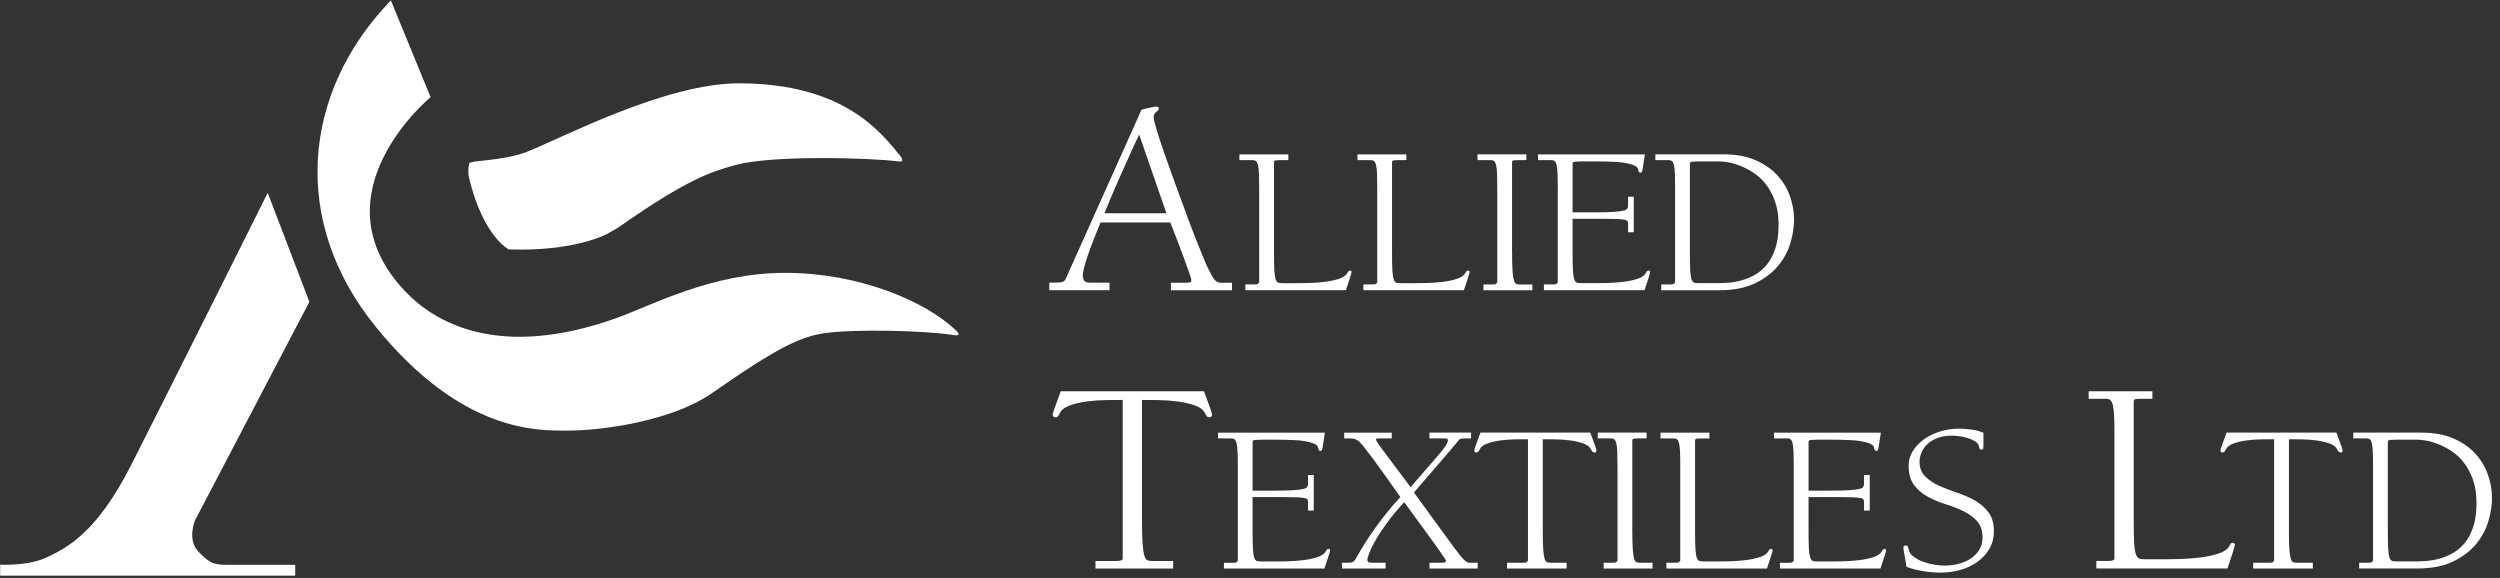
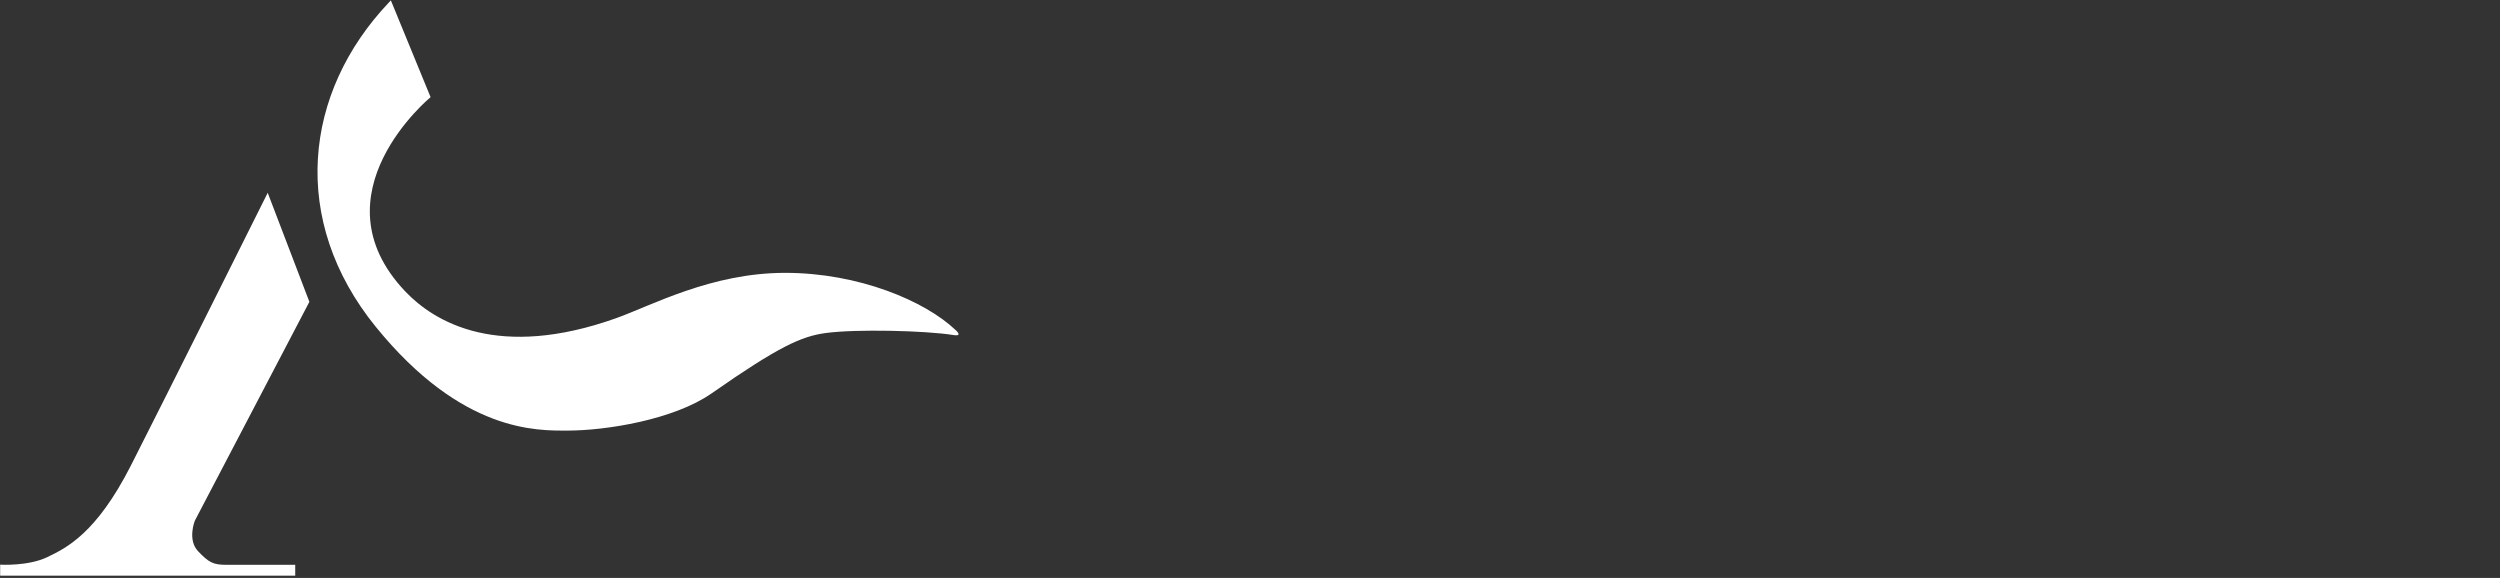
<svg xmlns="http://www.w3.org/2000/svg" width="186" height="43">
  <rect width="100%" height="100%" fill="#333333" stroke="none" />
  <g fill="#FFF" fill-rule="evenodd">
    <path d="M.012 42.828v-.817s2.086.127 3.516-.565c1.43-.69 3.636-1.76 6.2-6.79 2.562-5.032 10.19-20.312 10.19-20.312l3.1 8.112-8.523 16.286s-.568 1.415.24 2.267c.807.852 1.14 1.013 2.103 1.013h5.127v.808H.012M29.08.028l2.955 7.2s-8.753 7.205-1.897 14.44c2.22 2.342 6.973 5.113 15.7 2.006 2.626-.935 7.074-3.374 12.576-3.374 5.5 0 10.416 2.11 12.656 4.232 0 0 .622.514-.11.398-2.16-.343-7.27-.454-9.513-.155-1.83.243-3.54 1.026-8.496 4.487-2.82 1.972-7.875 2.774-10.727 2.774-2.242 0-7.845.182-14.263-7.717-6.418-7.9-5.4-17.413.968-24.13" />
-     <path d="M34.918 12.143c.085-.22 2.5-.15 4.31-.86C41.823 10.262 49.472 6.2 54.974 6.2c7.8 0 10.56 3.63 12.02 5.417 0 0 .366.46-.11.398-2.168-.287-9.493-.478-12.152.26-1.785.494-3.54 1.026-8.495 4.487-.353.246-.74.474-1.154.685 0 0-2.432 1.285-7.236 1.107 0 0-1.883-.934-2.94-5.277-.15-.625.01-1.134.01-1.134M81.883 16.548c-.19.457-.368.893-.53 1.308-.16.415-.3.797-.418 1.142-.12.347-.21.65-.277.914-.066.263-.1.464-.1.602 0 .083.027.19.08.322.05.13.208.197.473.197h1.436v.56h-4.48v-.56c.264 0 .47-.003.618-.01.146-.007.26-.02.34-.042.082-.02.145-.058.19-.113.043-.055.088-.138.13-.25L84.93 8.16c.248-.07.484-.126.705-.167.22-.042.367-.062.44-.062.09 0 .133.05.133.146 0 .07-.018.117-.055.145l-.132.105-.132.145c-.036.056-.055.14-.055.25 0 .138.077.463.232.975.154.513.356 1.125.606 1.838.252.713.527 1.485.83 2.315.3.83.595 1.63.882 2.4.287.767.555 1.462.805 2.086.25.623.442 1.087.574 1.39.163.347.32.652.475.914.155.263.357.395.608.395h.816v.56h-4.547v-.56h1.103c.19 0 .31-.014.353-.042.044-.026.066-.08.066-.164 0-.042-.048-.205-.143-.49-.096-.282-.22-.632-.376-1.047-.154-.416-.324-.866-.507-1.35-.185-.485-.364-.95-.54-1.392h-5.187m2.87-6.54c-.296.622-.557 1.19-.784 1.702l-.652 1.453c-.207.457-.402.903-.585 1.34-.185.435-.372.89-.563 1.36h4.612l-2.03-5.856M92.216 11.485h3.637v.43h-.677c-.1 0-.192.006-.27.016-.08.012-.12.06-.12.144v6.766c0 .562.01.992.026 1.29.017.297.052.516.102.66.05.143.12.226.21.247.09.02.21.03.357.03h1.083c.204 0 .494-.004.872-.014s.76-.04 1.15-.088c.39-.048.74-.124 1.058-.23.315-.106.518-.255.61-.446l.066-.113.118-.048c.08 0 .118.037.118.11 0 .054-.042.208-.127.463l-.296.89h-7.48v-.43h.695c.09 0 .168-.01.236-.03l.1-.128v-6.957c0-.456-.005-.822-.016-1.1-.01-.274-.033-.49-.067-.643-.034-.154-.082-.257-.144-.31-.063-.053-.145-.08-.246-.08h-.998v-.43M100.996 11.485h3.638v.43h-.677c-.1 0-.192.006-.27.016-.08.012-.12.06-.12.144v6.766c0 .562.01.992.026 1.29.017.297.05.516.102.66.05.143.12.226.21.247.09.02.21.03.357.03h1.082c.203 0 .493-.004.872-.014.377-.01.76-.04 1.15-.088.39-.048.742-.124 1.057-.23.316-.106.52-.255.61-.446l.067-.113.118-.048c.08 0 .12.037.12.11 0 .054-.043.208-.128.463l-.296.89h-7.478v-.43h.694c.09 0 .17-.01.237-.03l.1-.128v-6.957c0-.456-.005-.822-.016-1.1-.01-.274-.032-.49-.066-.643-.034-.154-.082-.257-.145-.31-.062-.053-.144-.08-.245-.08h-1v-.43M112.5 18.84c0 .572.01 1.016.034 1.33.022.312.056.543.1.69.046.15.106.237.18.264.072.027.154.04.244.04h.948v.43h-3.637v-.43h.692c.09 0 .17-.01.237-.032l.1-.127v-6.958c0-.455-.006-.822-.016-1.098-.012-.277-.034-.492-.068-.646-.034-.153-.082-.257-.144-.31-.062-.053-.144-.08-.245-.08h-.998v-.43h3.636v.43h-.677c-.102 0-.193.006-.272.016-.08.01-.118.06-.118.144v6.766M114.43 11.485h7.95l-.17 1.1c-.02.094-.038.163-.05.205l-.1.064-.127-.056-.043-.135c-.022-.128-.08-.22-.17-.28-.09-.057-.202-.107-.338-.15-.36-.106-.77-.17-1.226-.19-.457-.022-.883-.033-1.277-.033h-1.253c-.158 0-.302.006-.43.016-.13.01-.196.06-.196.144v3.63h1.608c.61 0 1.083-.01 1.42-.032.34-.022.59-.054.754-.096.163-.042.263-.098.296-.167.034-.07.05-.146.05-.23v-.638h.424v2.643h-.423v-.59c0-.095-.013-.17-.035-.222-.023-.053-.096-.093-.22-.12-.124-.026-.32-.044-.584-.055-.264-.01-.644-.016-1.14-.016H117v2.563c0 .562.01.992.026 1.29.017.297.05.516.102.66.05.143.12.226.21.247.09.02.21.03.357.03h1.082c.203 0 .493-.004.872-.014.376-.01.76-.04 1.15-.088.388-.048.74-.124 1.056-.23.316-.106.52-.255.61-.446l.067-.113.118-.048c.08 0 .12.037.12.11 0 .054-.043.208-.127.463l-.295.89h-7.48v-.43h.695c.09 0 .17-.01.237-.03l.1-.128v-6.957c0-.456-.005-.822-.016-1.1-.01-.274-.033-.49-.067-.643-.034-.154-.082-.257-.145-.31-.06-.053-.143-.08-.244-.08h-1v-.43M124.63 14.047c0-.455-.005-.822-.016-1.098-.012-.277-.034-.492-.068-.646-.034-.153-.082-.257-.144-.31-.062-.053-.144-.08-.245-.08h-.998v-.43h5.108c.868 0 1.626.136 2.275.406.65.27 1.19.632 1.625 1.083.434.45.76.97.98 1.56.22.59.33 1.202.33 1.84 0 .51-.087 1.07-.26 1.678-.176.612-.478 1.18-.906 1.705-.43.525-1.002.963-1.718 1.313s-1.61.526-2.68.526h-4.316v-.43h.694c.09 0 .17-.01.237-.032l.1-.127v-6.958m1.1 4.793c0 .562.01.992.025 1.29.018.296.05.516.102.66.05.143.12.225.212.247.09.02.207.03.354.03h1.387c.238 0 .517-.012.84-.038.32-.028.647-.09.98-.185.332-.095.66-.235.98-.422.323-.185.61-.438.864-.755.254-.32.46-.717.617-1.195.16-.477.238-1.055.238-1.735 0-.68-.09-1.268-.27-1.767-.18-.498-.41-.923-.686-1.273-.276-.35-.583-.633-.922-.852-.338-.216-.67-.39-.998-.517-.327-.127-.626-.21-.896-.254-.27-.043-.474-.064-.61-.064h-1.59c-.158 0-.302.005-.43.016-.13.01-.196.06-.196.143v6.67M87.283 42.297h-5.78v-.56h1.587c.118 0 .22-.014.31-.042.087-.028.13-.083.13-.166V29.755c-.337 0-.75.003-1.235.01-.485.007-.963.042-1.434.104-.47.062-.896.162-1.28.3-.38.14-.632.34-.75.603-.03.07-.065.13-.11.187-.043.056-.102.083-.176.083-.147 0-.22-.055-.22-.166l.01-.114c.008-.05.033-.136.078-.26l.187-.52.32-.87h10.658c.133.36.238.65.32.87l.187.52c.045.124.07.21.078.26l.01.114c0 .11-.073.166-.22.166-.074 0-.133-.027-.177-.083-.044-.056-.08-.118-.11-.187-.118-.263-.368-.464-.75-.602-.383-.138-.813-.238-1.292-.3-.477-.062-.96-.097-1.445-.105-.486-.006-.89-.01-1.214-.01v8.95c0 .747.014 1.326.044 1.734.03.407.073.71.132.902.06.194.136.31.232.343.095.034.202.052.32.052h1.59v.56M90.62 32.19h7.952l-.17 1.098c-.022.095-.04.164-.05.206l-.102.064-.126-.056-.043-.135c-.02-.128-.078-.22-.168-.28-.09-.057-.203-.107-.338-.15-.362-.106-.77-.17-1.227-.19-.457-.022-.883-.033-1.277-.033h-1.252c-.158 0-.302.006-.43.016-.13.01-.196.058-.196.144v3.63H94.8c.608 0 1.082-.012 1.42-.033.338-.02.59-.052.753-.095.163-.042.262-.097.296-.167.033-.068.05-.145.05-.23v-.637h.423v2.644h-.423v-.59c0-.095-.012-.17-.034-.222-.022-.053-.096-.093-.22-.12-.124-.026-.32-.044-.584-.055-.265-.01-.646-.016-1.14-.016h-2.15v2.564c0 .562.008.992.025 1.29.018.297.05.516.102.66.05.143.12.225.21.246.09.022.21.032.356.032h1.082c.203 0 .494-.005.872-.016.377-.01.76-.04 1.15-.087.39-.05.74-.126 1.058-.232.315-.106.518-.255.61-.445l.066-.112.118-.047c.08 0 .12.038.12.112 0 .053-.044.206-.128.46l-.296.893H91.06v-.43h.693c.09 0 .17-.01.238-.032l.102-.127V34.75c0-.457-.005-.822-.017-1.1-.01-.274-.034-.49-.067-.643-.034-.155-.083-.26-.144-.312-.062-.053-.144-.08-.246-.08h-.998v-.43M108.113 40.642c.327.446.578.762.753.947.175.185.324.278.45.278h.624v.43h-3.587v-.43h.88c.113 0 .2-.006.263-.016l.093-.112c0-.042-.11-.216-.323-.525-.214-.308-.48-.68-.795-1.114l-1.015-1.392-.982-1.345c-.484.52-.902 1.02-1.25 1.496-.35.477-.636.906-.856 1.29-.22.38-.38.702-.483.962-.1.26-.152.438-.152.533 0 .117.045.183.135.2.09.015.18.023.27.023h.948v.43H99.84v-.43h.373c.19 0 .326-.014.405-.04.08-.026.164-.114.254-.262.474-.85.984-1.65 1.53-2.404.548-.754 1.143-1.48 1.786-2.18L103.14 35.5c-.34-.478-.65-.908-.93-1.29-.283-.38-.53-.702-.737-.963-.21-.26-.364-.422-.466-.485l-.152-.08-.17-.048c-.067-.01-.15-.015-.253-.015h-.423v-.43h3.535v.43h-1.083l-.1.062c0 .075.21.393.633.955.423.563 1.074 1.434 1.954 2.61l2.064-2.38c.474-.546.71-.91.71-1.09 0-.084-.022-.132-.068-.143-.045-.01-.146-.015-.304-.015h-1v-.43h3.098v.43h-.457c-.113 0-.197.004-.254.014l-.128.04-.076.072c-.023.03-.096.122-.22.27-.124.15-.277.33-.457.542l-.618.724c-.23.27-.47.544-.71.82-.243.276-.48.55-.712.82l-.617.724 2.91 3.996M116.556 42.297h-4.433v-.43h1.218c.09 0 .17-.01.238-.03l.102-.128V32.68c-.26 0-.576.002-.948.008-.372.005-.738.032-1.1.08-.36.047-.687.124-.98.23-.294.106-.486.26-.576.462l-.085.143-.134.064c-.113 0-.17-.044-.17-.13l.01-.086c.005-.037.025-.104.06-.2.032-.094.08-.227.142-.397l.246-.67h8.17c.103.278.185.5.246.67l.145.398c.033.095.052.162.06.2l.007.086c0 .086-.057.13-.17.13l-.135-.065-.084-.143c-.09-.202-.282-.356-.575-.462-.294-.106-.624-.183-.99-.23-.367-.048-.736-.075-1.108-.08-.372-.006-.683-.008-.93-.008v6.86c0 .574.01 1.018.033 1.33.023.313.056.545.102.693.044.15.103.236.177.263.073.026.155.04.246.04h1.218v.43M121.445 39.543c0 .573.01 1.017.034 1.33.02.312.055.544.1.692.045.15.104.236.178.263.073.026.154.04.245.04h.947v.43h-3.637v-.43h.694c.09 0 .17-.01.237-.032l.1-.127v-6.96c0-.455-.005-.82-.016-1.097-.01-.276-.033-.49-.068-.645-.034-.153-.08-.257-.144-.31-.062-.053-.143-.08-.244-.08h-1v-.43h3.638v.43h-.676c-.1 0-.192.006-.27.016-.08.01-.12.058-.12.143v6.766M123.542 32.19h3.638v.43h-.677c-.1 0-.192.004-.27.014-.08.01-.12.06-.12.143v6.767c0 .562.01.992.026 1.29.016.297.05.516.1.66.052.143.122.225.212.246.09.022.21.032.355.032h1.083c.204 0 .494-.005.872-.016.377-.01.76-.04 1.15-.087.39-.05.74-.126 1.058-.232.315-.106.518-.255.608-.445l.068-.112.118-.047c.08 0 .12.038.12.112 0 .053-.044.206-.128.46l-.296.893h-7.478v-.43h.694c.09 0 .17-.01.237-.032l.1-.127V34.75c0-.457-.004-.822-.016-1.1-.01-.274-.034-.49-.067-.643-.034-.155-.082-.26-.144-.312-.062-.053-.144-.08-.246-.08h-.998v-.43M131.985 32.19h7.95l-.168 1.098-.05.206-.102.064-.127-.056-.042-.135c-.023-.128-.08-.22-.17-.28-.09-.057-.203-.107-.338-.15-.36-.106-.77-.17-1.227-.19-.455-.022-.88-.033-1.276-.033h-1.252c-.158 0-.302.006-.43.016-.13.01-.196.058-.196.144v3.63h1.608c.61 0 1.082-.012 1.42-.033.34-.02.59-.052.753-.095.164-.042.263-.097.297-.167.033-.068.05-.145.05-.23v-.637h.423v2.644h-.423v-.59c0-.095-.01-.17-.034-.222-.023-.053-.095-.093-.22-.12-.124-.026-.318-.044-.583-.055-.265-.01-.646-.016-1.142-.016h-2.15v2.564c0 .562.01.992.026 1.29.018.297.053.516.103.66.05.143.12.225.212.246.09.022.208.032.355.032h1.082c.203 0 .494-.005.872-.016.378-.01.762-.04 1.15-.087.39-.05.742-.126 1.058-.232.316-.106.518-.255.61-.445l.067-.112.117-.047c.08 0 .118.038.118.112 0 .053-.042.206-.127.46l-.295.893h-7.478v-.43h.693c.09 0 .17-.01.237-.032l.1-.127V34.75c0-.457-.004-.822-.015-1.1-.012-.274-.034-.49-.068-.643-.034-.155-.082-.26-.144-.312-.062-.053-.144-.08-.245-.08h-.998v-.43M147.566 33.27l-.025.136-.126.056-.128-.064-.042-.16c-.022-.158-.118-.29-.287-.397-.17-.105-.36-.19-.567-.253-.208-.065-.423-.11-.643-.136-.22-.025-.392-.04-.516-.04-.427 0-.797.063-1.107.185-.31.122-.56.278-.753.47-.192.19-.333.4-.423.628-.09.228-.135.444-.135.644 0 .457.137.823.413 1.1.275.275.616.506 1.02.692.405.185.85.357 1.333.516.483.16.927.353 1.332.58.405.23.746.52 1.02.877.276.355.414.825.414 1.408 0 .5-.113.94-.338 1.323-.224.382-.523.706-.894.97-.372.266-.793.465-1.266.598-.472.134-.962.2-1.468.2-.394 0-.824-.037-1.29-.11-.467-.076-.88-.182-1.24-.32-.07-.392-.125-.714-.17-.963-.045-.25-.068-.4-.068-.454 0-.117.057-.175.17-.175.09 0 .146.032.17.096l.05.19c.045.224.175.413.39.566.213.154.456.28.727.374.27.095.546.165.828.207.282.044.52.065.71.065.362 0 .71-.043 1.05-.128.338-.085.64-.215.905-.39.265-.175.48-.392.642-.652.164-.26.246-.56.246-.9 0-.52-.135-.93-.406-1.234-.27-.3-.61-.55-1.015-.747-.406-.196-.85-.37-1.328-.517-.48-.15-.923-.334-1.33-.558-.406-.222-.743-.51-1.014-.867-.27-.355-.407-.83-.407-1.424 0-.403.107-.774.32-1.114.215-.34.494-.632.84-.876.343-.244.74-.435 1.19-.573.453-.138.915-.207 1.39-.207.28 0 .588.022.92.064.333.042.635.122.906.24v1.08M155.393 29.112h4.745v.56h-.883c-.133 0-.25.008-.353.02-.103.015-.154.077-.154.188v8.825c0 .734.01 1.295.033 1.682.023.388.067.675.133.862.067.185.158.293.276.32.117.03.27.042.462.042h1.413c.264 0 .643-.007 1.136-.02.494-.014.994-.053 1.5-.115.51-.062.97-.162 1.38-.3.412-.14.677-.333.795-.583l.088-.145c.03-.042.08-.063.155-.063.102 0 .155.05.155.145 0 .07-.056.27-.166.603l-.386 1.162h-9.753v-.56h.905c.118 0 .22-.014.308-.04.09-.03.133-.085.133-.168v-9.075c0-.595-.007-1.073-.022-1.433-.014-.36-.043-.64-.087-.84-.045-.2-.107-.336-.188-.406-.08-.07-.188-.104-.32-.104h-1.302v-.56M172.072 42.297h-4.433v-.43h1.218c.09 0 .168-.01.237-.03l.1-.128V32.68c-.26 0-.575.002-.947.008-.372.005-.74.032-1.1.08-.36.047-.687.124-.98.23-.294.106-.486.26-.576.462l-.085.143-.135.064c-.113 0-.17-.044-.17-.13l.01-.086c.005-.037.025-.104.06-.2.032-.094.08-.227.142-.397.062-.17.145-.392.246-.67h8.172c.1.278.183.5.244.67.063.17.11.303.145.398.034.095.054.162.06.2l.008.086c0 .086-.057.13-.17.13l-.134-.065-.084-.143c-.09-.202-.283-.356-.576-.462-.294-.106-.624-.183-.99-.23-.366-.048-.736-.075-1.108-.08-.373-.006-.683-.008-.93-.008v6.86c0 .574.01 1.018.034 1.33.02.313.055.545.1.693.045.15.105.236.18.263.07.026.152.04.243.04h1.22v.43M176.555 34.75c0-.455-.005-.82-.017-1.097-.01-.276-.034-.49-.068-.645-.034-.153-.08-.257-.143-.31-.063-.053-.144-.08-.246-.08h-.997v-.43h5.11c.868 0 1.625.136 2.275.406.648.27 1.19.632 1.625 1.083.432.45.76.97.98 1.56.22.59.33 1.202.33 1.838 0 .51-.087 1.07-.262 1.68-.174.61-.476 1.178-.905 1.704-.428.524-1 .962-1.716 1.312-.717.35-1.61.525-2.683.525h-4.314v-.43h.694c.09 0 .17-.01.236-.03l.102-.128v-6.96m1.1 4.793c0 .563.008.993.025 1.29.017.297.05.517.1.66.052.144.123.226.213.247.09.02.21.032.355.032h1.388c.237 0 .516-.013.837-.04.32-.026.648-.088.98-.183.335-.096.662-.237.982-.423.32-.185.61-.438.864-.756.252-.317.458-.716.616-1.193.158-.477.236-1.055.236-1.735 0-.68-.09-1.268-.27-1.767-.18-.5-.41-.924-.685-1.274-.276-.35-.583-.633-.923-.85-.338-.218-.67-.39-.998-.518-.327-.127-.625-.212-.896-.255-.27-.042-.474-.063-.61-.063h-1.59c-.158 0-.302.005-.43.016-.13.01-.196.058-.196.143v6.67" />
  </g>
</svg>